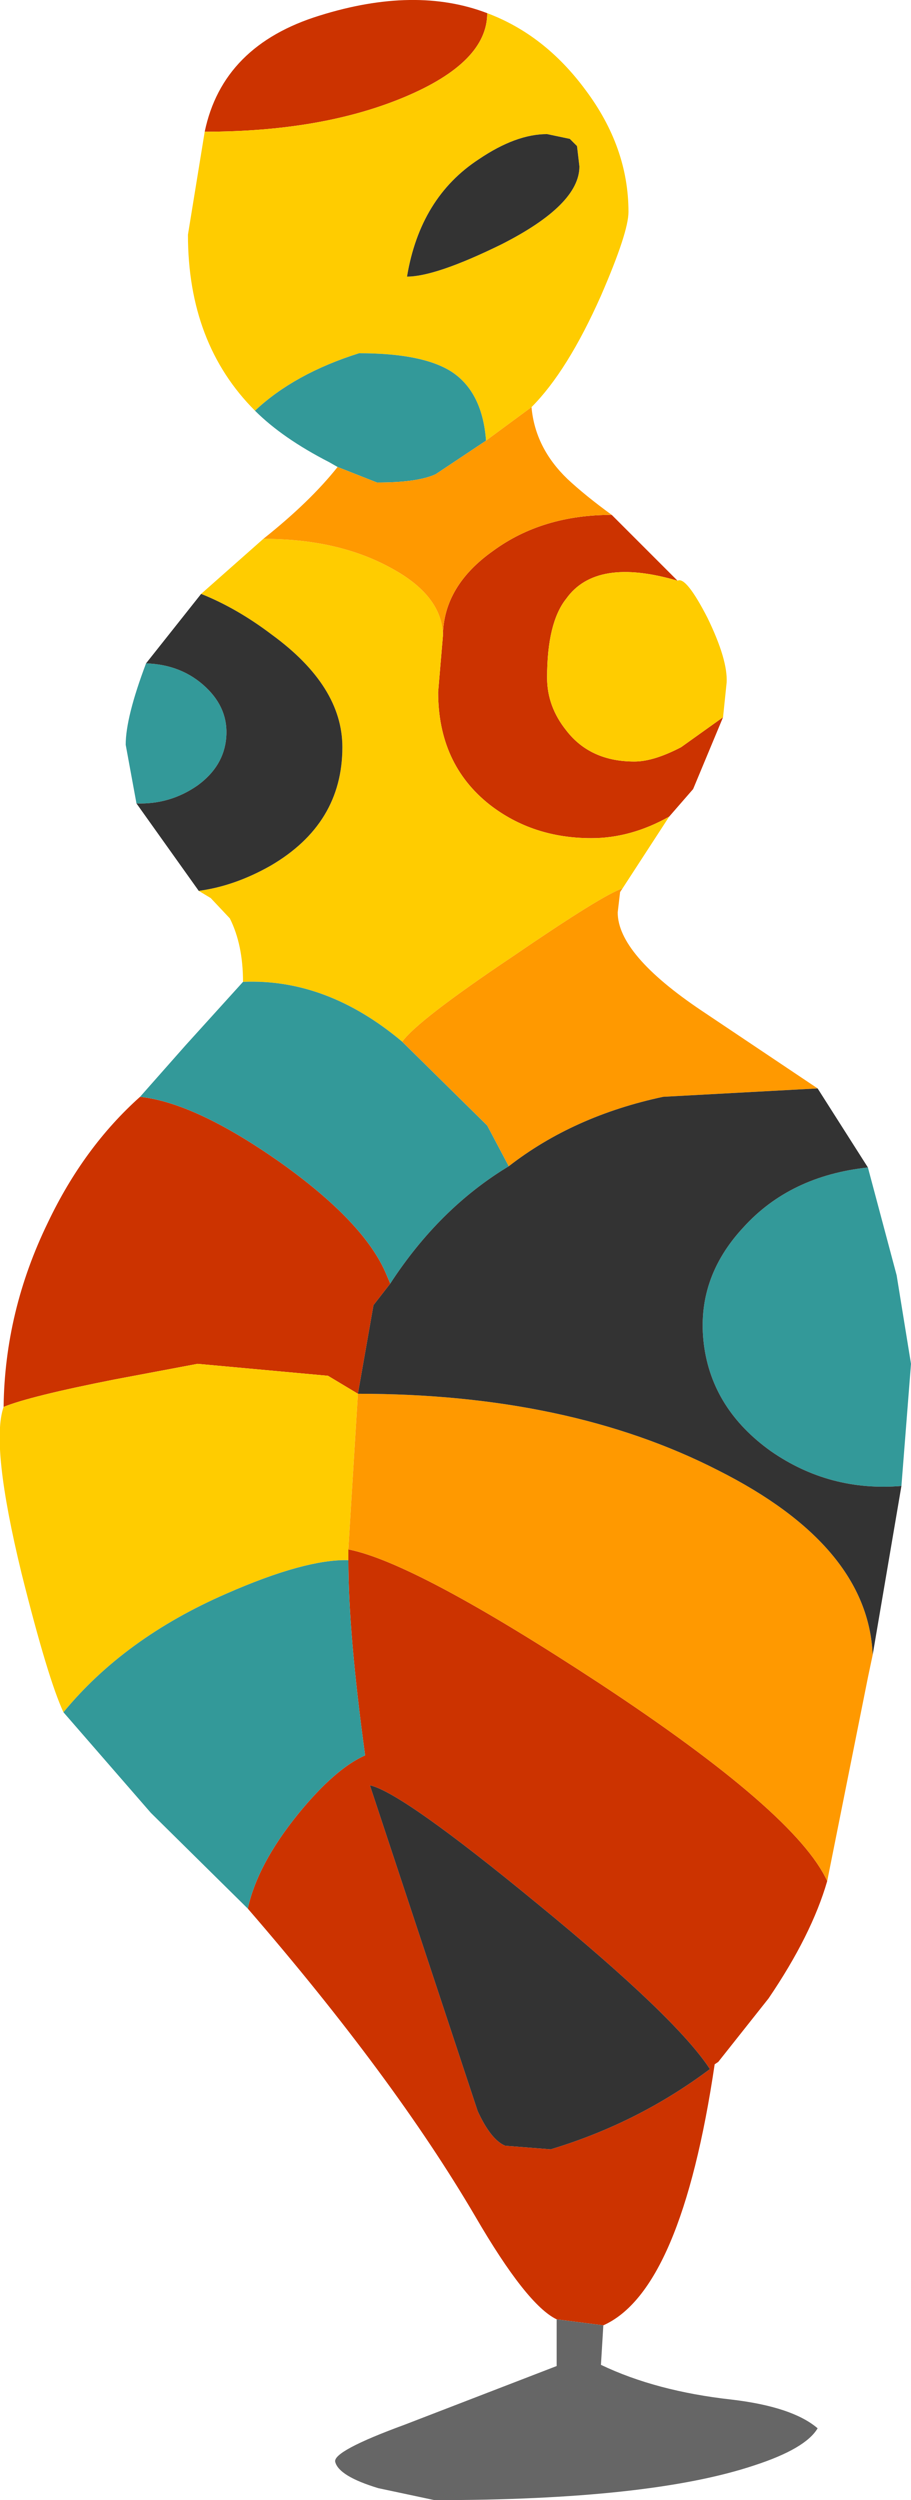
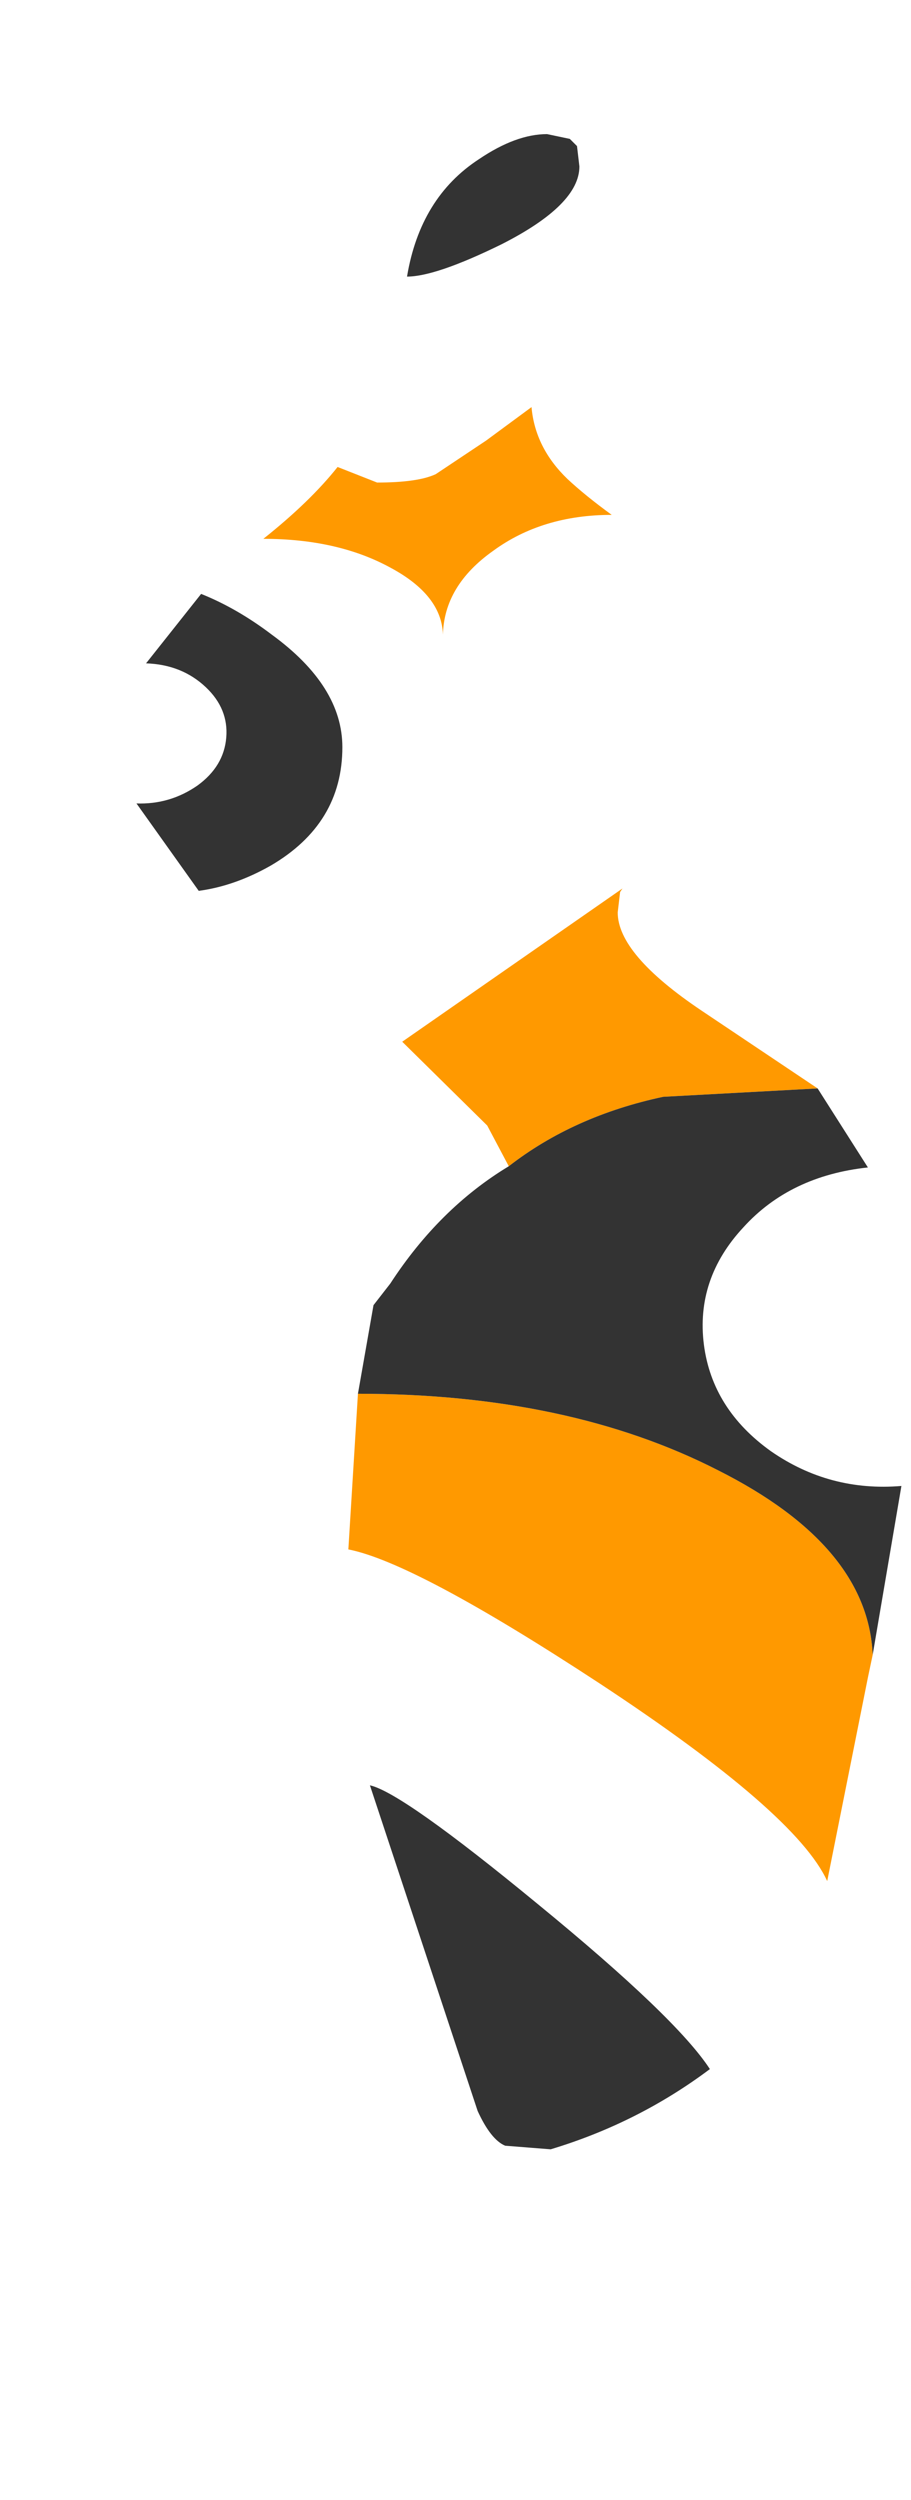
<svg xmlns="http://www.w3.org/2000/svg" height="104.4px" width="38.05px">
  <g transform="matrix(1.0, 0.0, 0.0, 1.0, 19.5, 26.8)">
-     <path d="M6.05 -5.3 L8.8 -2.55 Q5.4 -3.55 4.15 -1.8 3.35 -0.8 3.35 1.5 3.35 2.7 4.15 3.7 5.15 5.0 7.0 5.0 7.8 5.0 8.95 4.4 L10.7 3.15 9.45 6.15 8.45 7.3 Q6.85 8.2 5.2 8.2 2.75 8.2 0.95 6.8 -1.2 5.1 -1.2 2.1 L-1.0 -0.25 -1.0 -0.3 Q-0.95 -2.35 1.1 -3.8 3.15 -5.3 6.05 -5.3 M15.05 51.75 Q14.4 54.0 12.6 56.65 L10.5 59.3 10.35 59.4 Q8.95 68.85 5.7 70.3 L3.75 70.05 Q2.5 69.45 0.35 65.75 -3.05 59.95 -9.15 52.9 -8.75 51.05 -7.05 48.95 -5.5 47.05 -4.25 46.5 -4.95 41.4 -4.95 38.35 L-4.95 37.9 Q-2.15 38.45 5.55 43.5 13.75 48.9 15.05 51.75 M-19.35 31.95 Q-19.3 27.95 -17.5 24.25 -16.0 21.1 -13.65 19.0 -11.35 19.25 -7.85 21.7 -4.25 24.25 -3.35 26.45 L-3.2 26.8 -3.9 27.7 -4.55 31.4 -5.8 30.65 -11.25 30.15 -14.7 30.8 Q-18.25 31.5 -19.35 31.95 M-10.95 -21.3 Q-10.2 -24.9 -6.15 -26.15 -2.15 -27.4 0.85 -26.25 0.85 -24.2 -2.6 -22.75 -6.05 -21.3 -10.95 -21.3 M3.5 62.95 Q7.15 61.85 10.15 59.6 8.75 57.45 2.95 52.7 -2.7 48.05 -4.05 47.75 L0.45 61.35 Q1.0 62.55 1.6 62.8 L3.5 62.95" fill="#cc3300" fill-rule="evenodd" stroke="none" />
-     <path d="M5.7 70.3 L5.6 71.95 Q7.9 73.05 11.05 73.4 13.6 73.7 14.65 74.6 14.15 75.45 12.0 76.15 7.65 77.6 -1.35 77.6 L-3.7 77.1 Q-5.35 76.6 -5.5 76.0 -5.6 75.55 -2.6 74.45 L3.75 72.0 3.75 70.05 5.7 70.3" fill="#666666" fill-rule="evenodd" stroke="none" />
-     <path d="M0.85 -26.25 Q3.25 -25.35 4.95 -23.05 6.75 -20.65 6.75 -17.95 6.75 -17.1 5.6 -14.45 4.2 -11.3 2.7 -9.8 L0.8 -8.4 Q0.65 -10.4 -0.6 -11.25 -1.8 -12.05 -4.5 -12.05 -7.2 -11.2 -8.85 -9.65 -11.65 -12.45 -11.65 -17.0 L-10.95 -21.3 Q-6.05 -21.3 -2.6 -22.75 0.85 -24.2 0.85 -26.25 M8.8 -2.55 Q9.15 -2.75 10.05 -1.0 10.9 0.75 10.85 1.7 L10.7 3.15 8.95 4.4 Q7.8 5.0 7.0 5.0 5.15 5.0 4.15 3.7 3.35 2.7 3.35 1.5 3.35 -0.8 4.15 -1.8 5.4 -3.55 8.8 -2.55 M8.45 7.3 L6.5 10.3 Q5.7 10.55 1.9 13.15 -2.05 15.8 -2.7 16.7 -5.85 14.05 -9.35 14.2 -9.35 12.65 -9.9 11.55 L-10.7 10.7 -11.2 10.4 Q-9.7 10.2 -8.2 9.35 -5.2 7.6 -5.2 4.4 -5.2 1.85 -8.15 -0.3 -9.6 -1.4 -11.1 -2.0 L-8.5 -4.3 Q-5.4 -4.3 -3.2 -3.1 -1.05 -1.95 -1.0 -0.3 L-1.0 -0.25 -1.2 2.1 Q-1.2 5.1 0.95 6.8 2.75 8.2 5.2 8.2 6.85 8.2 8.45 7.3 M-16.85 44.7 Q-17.5 43.3 -18.6 38.9 -19.9 33.55 -19.35 31.95 -18.25 31.5 -14.7 30.8 L-11.25 30.15 -5.8 30.65 -4.55 31.4 -4.95 37.9 -4.95 38.35 Q-6.75 38.3 -10.05 39.75 -14.3 41.6 -16.85 44.7 M4.6 -20.7 L4.3 -21.0 3.35 -21.2 Q2.05 -21.2 0.5 -20.15 -1.95 -18.55 -2.5 -15.25 -1.3 -15.25 1.45 -16.6 4.7 -18.25 4.7 -19.85 L4.6 -20.7" fill="#ffcc00" fill-rule="evenodd" stroke="none" />
-     <path d="M16.75 21.95 L17.95 26.45 18.55 30.15 18.15 35.25 Q15.15 35.5 12.7 33.8 10.25 32.05 9.9 29.35 9.55 26.6 11.55 24.45 13.5 22.3 16.75 21.95 M-9.15 52.9 L-13.2 48.9 -16.85 44.7 Q-14.3 41.6 -10.05 39.75 -6.75 38.3 -4.95 38.35 -4.95 41.4 -4.25 46.5 -5.5 47.05 -7.05 48.95 -8.75 51.05 -9.15 52.9 M-13.65 19.0 L-11.75 16.85 -9.35 14.2 Q-5.85 14.05 -2.7 16.7 L0.85 20.2 1.75 21.9 Q-1.15 23.65 -3.2 26.8 L-3.35 26.45 Q-4.25 24.25 -7.85 21.7 -11.35 19.25 -13.65 19.0 M-13.8 6.75 L-14.25 4.3 Q-14.25 3.15 -13.4 0.9 -11.9 0.95 -10.9 1.9 -9.95 2.8 -10.05 4.0 -10.15 5.2 -11.25 6.0 -12.4 6.8 -13.8 6.75 M-5.4 -7.3 L-5.75 -7.5 Q-7.7 -8.5 -8.85 -9.65 -7.2 -11.2 -4.5 -12.05 -1.8 -12.05 -0.6 -11.25 0.65 -10.4 0.8 -8.4 L-1.3 -7.0 Q-2.05 -6.65 -3.75 -6.65 L-5.4 -7.3" fill="#339999" fill-rule="evenodd" stroke="none" />
-     <path d="M2.7 -9.8 Q2.85 -8.1 4.2 -6.8 4.95 -6.1 6.05 -5.3 3.15 -5.3 1.1 -3.8 -0.95 -2.35 -1.0 -0.3 -1.05 -1.95 -3.2 -3.1 -5.4 -4.3 -8.5 -4.3 -6.55 -5.85 -5.4 -7.3 L-3.75 -6.65 Q-2.05 -6.65 -1.3 -7.0 L0.8 -8.4 2.7 -9.8 M6.5 10.3 L6.4 10.45 6.3 11.3 Q6.3 13.05 9.8 15.4 L14.65 18.65 8.2 19.0 Q4.45 19.8 1.75 21.9 L0.85 20.2 -2.7 16.7 Q-2.05 15.8 1.9 13.15 5.7 10.55 6.5 10.3 M16.95 42.3 L16.75 43.25 15.05 51.75 Q13.75 48.9 5.55 43.5 -2.15 38.45 -4.95 37.9 L-4.55 31.4 Q4.25 31.4 10.5 34.6 16.75 37.75 16.95 42.3" fill="#ff9900" fill-rule="evenodd" stroke="none" />
+     <path d="M2.7 -9.8 Q2.85 -8.1 4.2 -6.8 4.95 -6.1 6.05 -5.3 3.15 -5.3 1.1 -3.8 -0.95 -2.35 -1.0 -0.3 -1.05 -1.95 -3.2 -3.1 -5.4 -4.3 -8.5 -4.3 -6.55 -5.85 -5.4 -7.3 L-3.75 -6.65 Q-2.05 -6.65 -1.3 -7.0 L0.8 -8.4 2.7 -9.8 M6.5 10.3 L6.4 10.45 6.3 11.3 Q6.3 13.05 9.8 15.4 L14.65 18.65 8.2 19.0 Q4.45 19.8 1.75 21.9 L0.85 20.2 -2.7 16.7 M16.95 42.3 L16.75 43.25 15.05 51.75 Q13.75 48.9 5.55 43.5 -2.15 38.45 -4.95 37.9 L-4.55 31.4 Q4.25 31.4 10.5 34.6 16.75 37.75 16.95 42.3" fill="#ff9900" fill-rule="evenodd" stroke="none" />
    <path d="M14.65 18.65 L16.75 21.95 Q13.5 22.3 11.55 24.45 9.55 26.6 9.9 29.35 10.25 32.05 12.7 33.8 15.15 35.5 18.15 35.25 L16.95 42.3 Q16.75 37.75 10.5 34.6 4.25 31.4 -4.55 31.4 L-3.9 27.7 -3.2 26.8 Q-1.15 23.65 1.75 21.9 4.45 19.8 8.2 19.0 L14.65 18.65 M-11.2 10.4 L-13.8 6.75 Q-12.4 6.8 -11.25 6.0 -10.15 5.2 -10.05 4.0 -9.95 2.8 -10.9 1.9 -11.9 0.95 -13.4 0.9 L-11.1 -2.0 Q-9.6 -1.4 -8.15 -0.3 -5.2 1.85 -5.2 4.4 -5.2 7.6 -8.2 9.35 -9.7 10.2 -11.2 10.4 M4.6 -20.7 L4.7 -19.85 Q4.7 -18.25 1.45 -16.6 -1.3 -15.25 -2.5 -15.25 -1.95 -18.55 0.5 -20.15 2.05 -21.2 3.35 -21.2 L4.3 -21.0 4.6 -20.7 M3.5 62.95 L1.6 62.8 Q1.0 62.55 0.45 61.35 L-4.05 47.75 Q-2.7 48.05 2.95 52.7 8.75 57.45 10.15 59.6 7.15 61.85 3.5 62.95" fill="#333333" fill-rule="evenodd" stroke="none" />
  </g>
</svg>